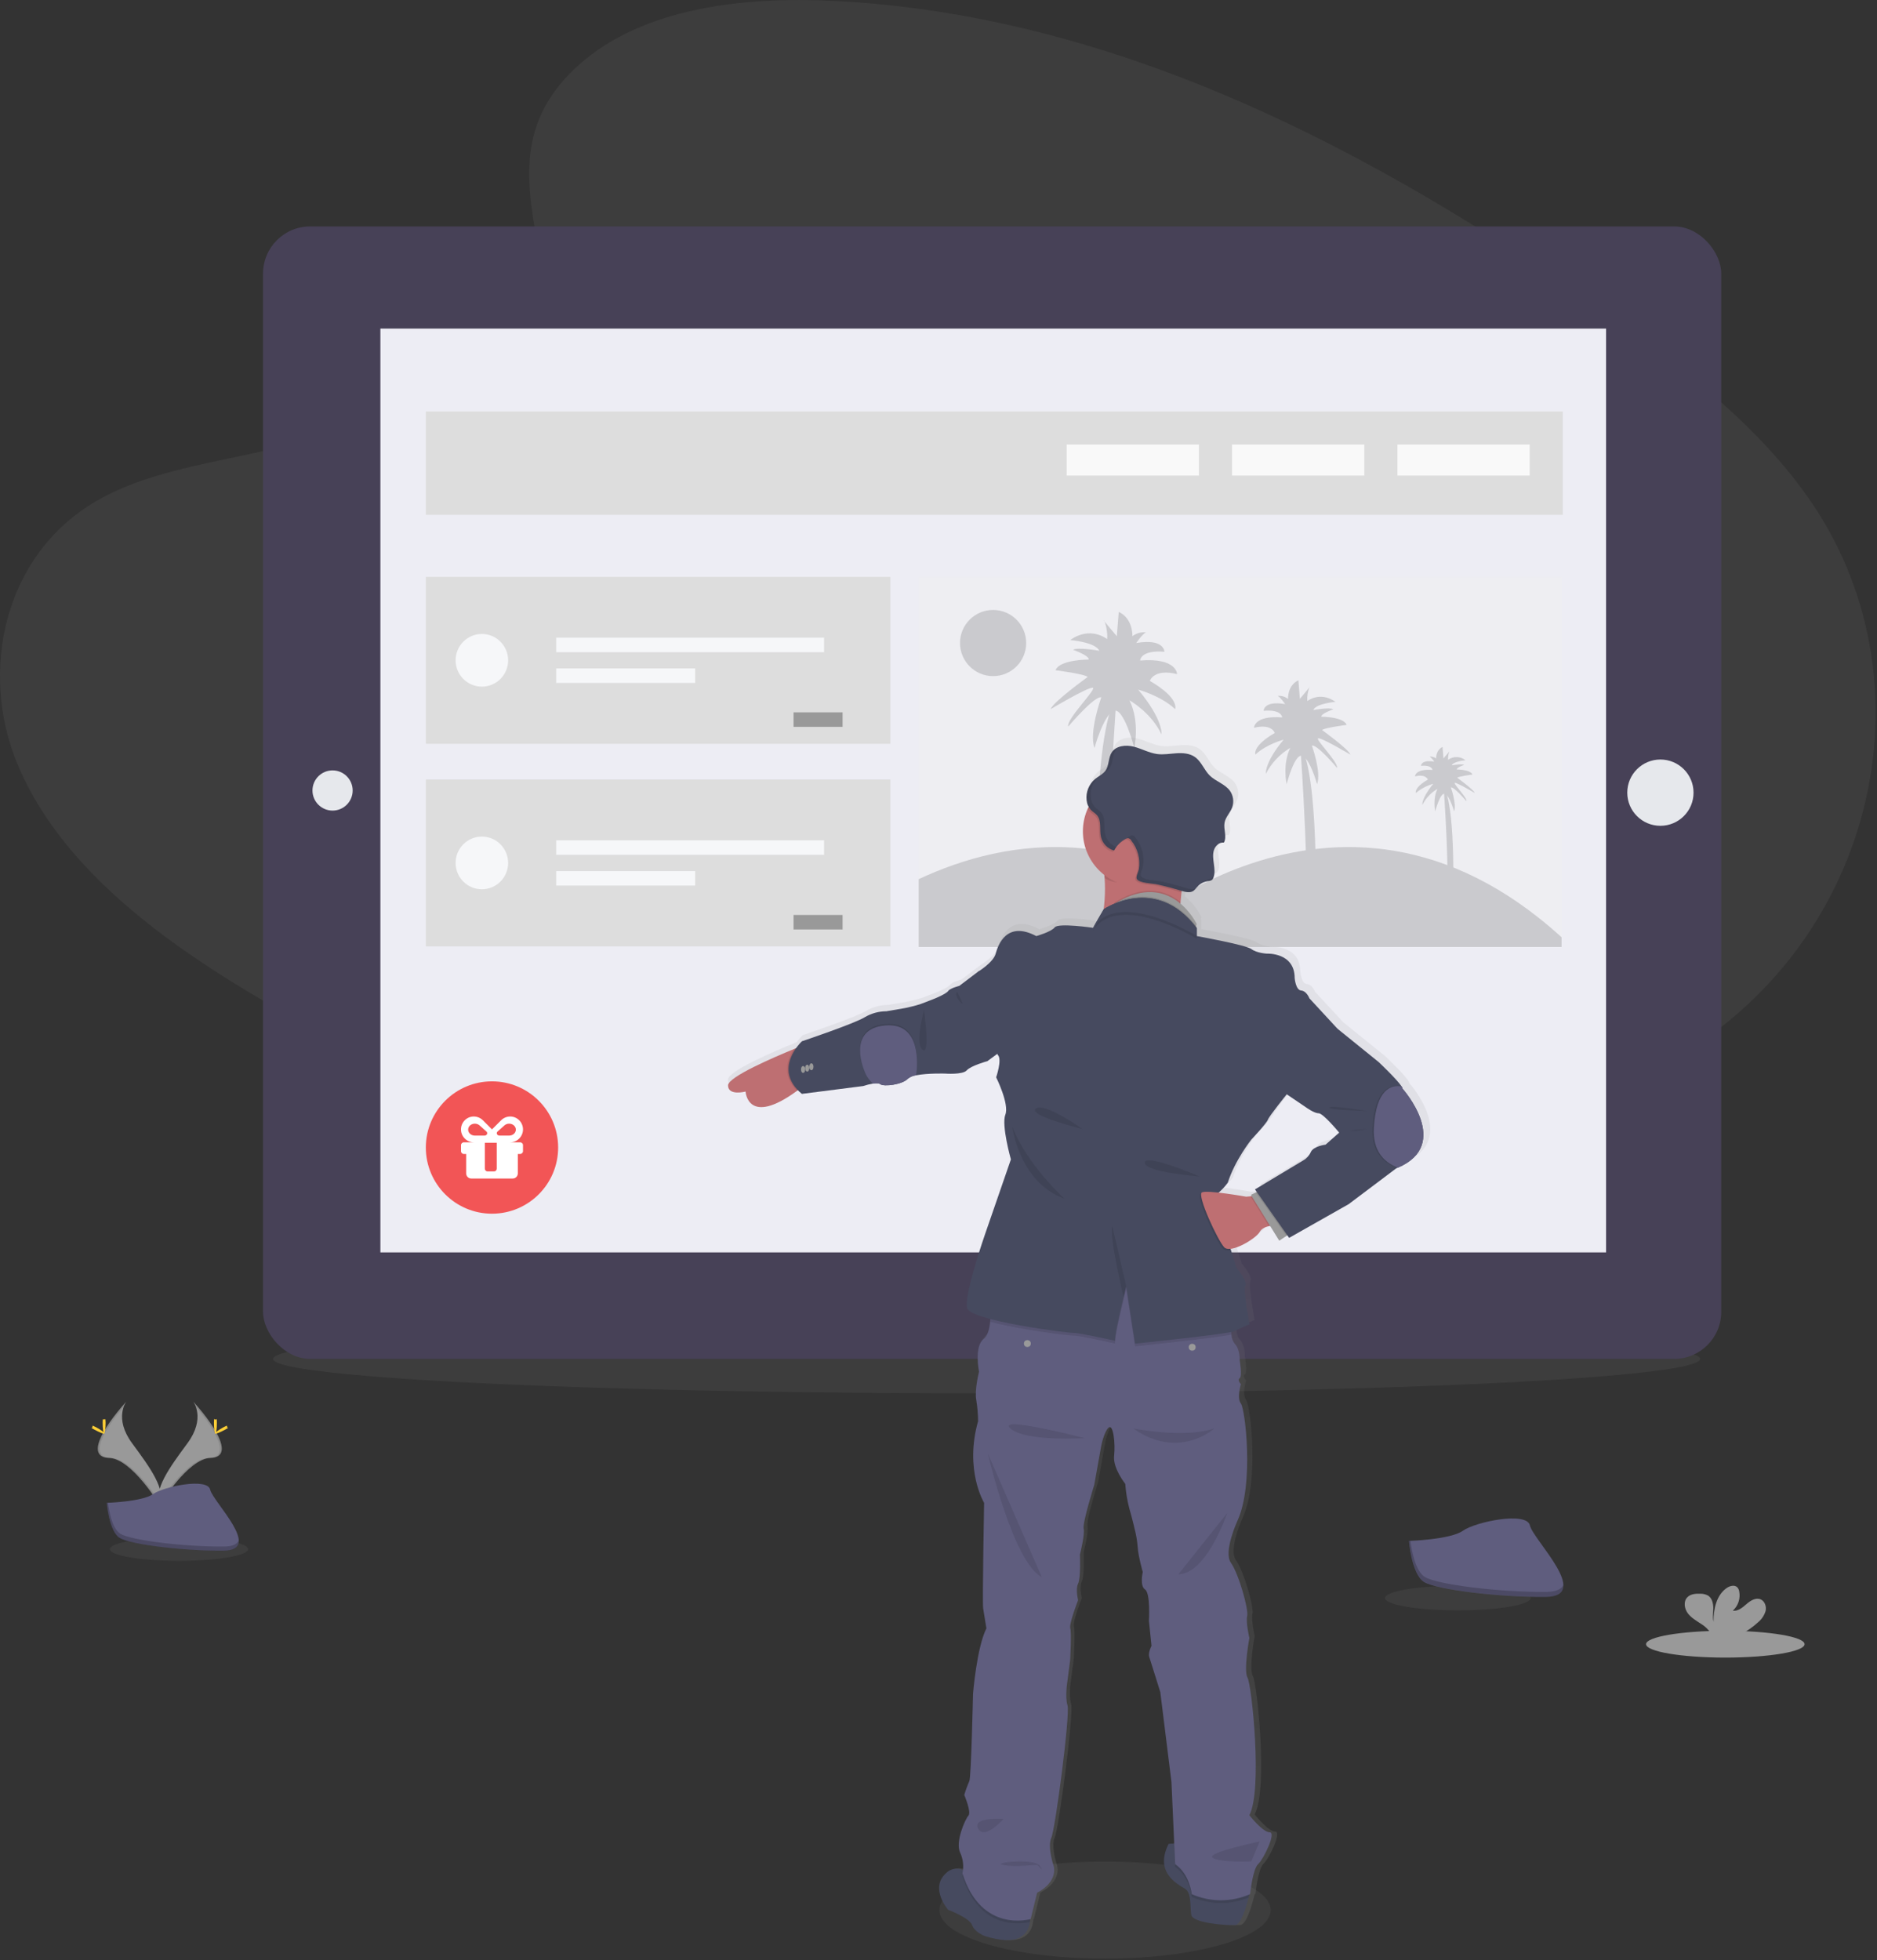
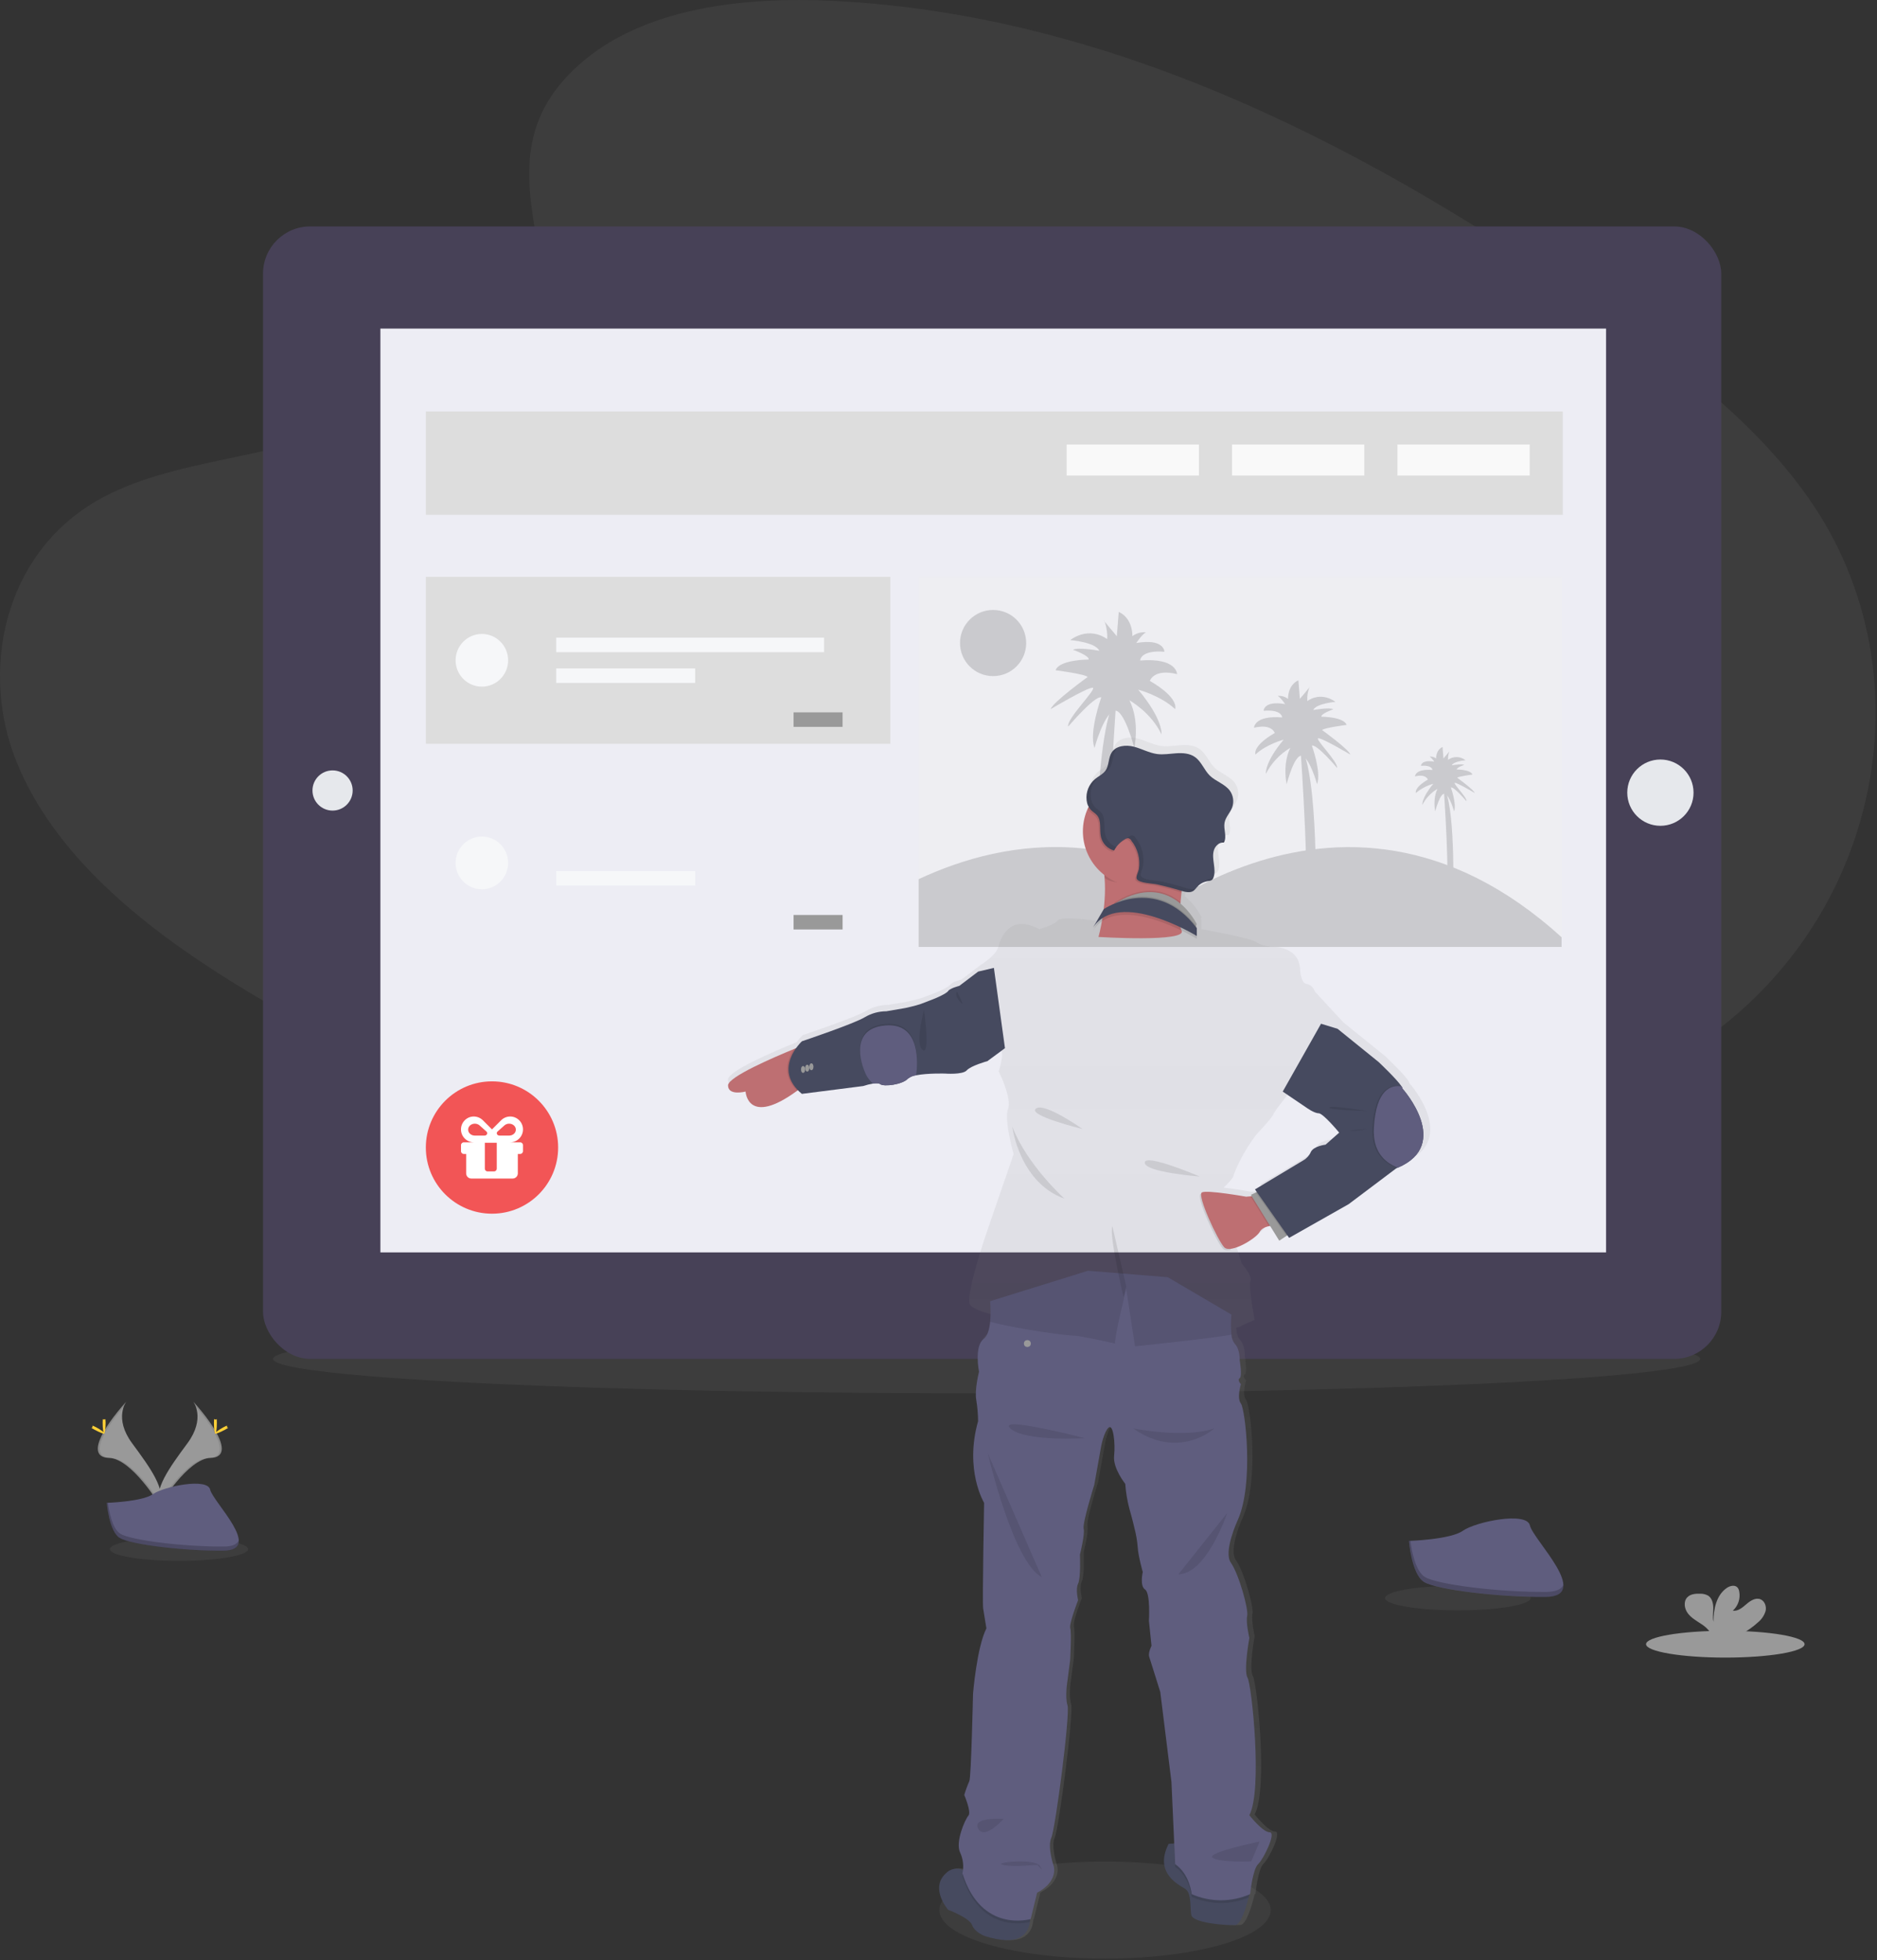
<svg xmlns="http://www.w3.org/2000/svg" width="908px" height="948px" viewBox="0 0 908 948" version="1.1">
  <rect x="0" y="0" width="908" height="948" fill="#333333" stroke="none" />
  <defs>
    <linearGradient x1="49.994%" y1="99.993%" x2="49.994%" y2="-0.001%" id="linearGradient-1">
      <stop stop-color="#808080" stop-opacity="0.25" offset="0%" />
      <stop stop-color="#808080" stop-opacity="0.12" offset="54%" />
      <stop stop-color="#808080" stop-opacity="0.1" offset="100%" />
    </linearGradient>
  </defs>
  <g id="Page-1" stroke="none" stroke-width="1" fill="none" fill-rule="evenodd">
    <g id="tablet_human" transform="translate(-1, 0)">
      <ellipse id="Oval" fill="#999999" opacity="0.1" cx="478.27" cy="657.23" rx="345.18" ry="16.65" />
      <path d="M281.16,31.27 C311.95,3.84 360.27,-1.73 404.25,0.43 C542.41,7.29 667.12,73.99 774.99,149.43 C813.99,176.74 852.49,206.17 877.84,243.78 C929.44,320.34 914.14,426.41 842.38,489.48 C817.97,510.94 788.38,527.39 757.99,541.98 C703.99,567.91 645.68,588.72 584.37,594.65 C540.65,598.87 496.37,595.44 452.92,589.54 C331.47,573.08 212.26,536.66 112.35,474.35 C68.53,447.02 27.23,413.05 9.16,368.85 C-8.91,324.65 2.66,268.62 47.41,242.45 C65.91,231.62 88.04,226.74 109.7,222.15 C141.59,215.39 173.99,208.73 202.76,194.99 C232.49,180.81 267.68,153.37 261.76,121.99 C255.48,88.26 250.41,58.67 281.16,31.27 Z" id="Path" fill="#999999" opacity="0.1" />
      <rect id="Rectangle" fill="#474157" x="128.24" y="109.51" width="705.42" height="547.72" rx="22.82" />
      <rect id="Rectangle" fill="#EDEDF4" x="185.01" y="158.92" width="592.93" height="446.8" />
      <circle id="Oval" fill="#E6E8EC" cx="161.88" cy="382.32" r="9.72" />
      <circle id="Oval" fill="#E6E8EC" cx="804.22" cy="383.37" r="16.03" />
      <ellipse id="Oval" fill="#999999" opacity="0.1" cx="87.6" cy="749.25" rx="33.42" ry="5.65" />
      <path d="M94.5,677.9 C94.5,677.9 100.64,685.9 91.67,698.04 C82.7,710.18 75.3,720.39 78.29,727.94 C78.29,727.94 91.83,705.44 102.84,705.12 C113.85,704.8 106.66,691.43 94.5,677.9 Z" id="Path" fill="#999999" />
      <path d="M94.5,677.9 C95.037,678.676 95.461,679.525 95.76,680.42 C106.5,693.05 112.23,704.83 101.9,705.12 C92.27,705.4 80.73,722.6 77.97,726.95 C78.06,727.28 78.17,727.61 78.29,727.95 C78.29,727.95 91.83,705.45 102.84,705.13 C113.85,704.81 106.66,691.43 94.5,677.9 Z" id="Path" fill="#000000" opacity="0.1" />
      <path d="M105.91,688.13 C105.91,690.95 105.59,693.24 105.2,693.24 C104.81,693.24 104.49,690.95 104.49,688.13 C104.49,685.31 104.89,686.63 105.28,686.63 C105.67,686.63 105.91,685.31 105.91,688.13 Z" id="Path" fill="#FFD037" />
      <path d="M109.82,691.5 C107.34,692.85 105.18,693.67 104.99,693.33 C104.8,692.99 106.67,691.61 109.15,690.26 C111.63,688.91 110.65,689.89 110.84,690.26 C111.03,690.63 112.3,690.15 109.82,691.5 Z" id="Path" fill="#FFD037" />
      <path d="M62.09,677.9 C62.09,677.9 55.95,685.9 64.92,698.04 C73.89,710.18 81.28,720.39 78.29,727.94 C78.29,727.94 64.76,705.44 53.75,705.12 C42.74,704.8 49.97,691.43 62.09,677.9 Z" id="Path" fill="#999999" />
      <path d="M62.09,677.9 C61.553,678.676 61.129,679.525 60.83,680.42 C50.09,693.05 44.36,704.85 54.66,705.12 C64.28,705.4 75.83,722.6 78.59,726.95 C78.498,727.289 78.388,727.623 78.26,727.95 C78.26,727.95 64.73,705.45 53.72,705.13 C42.71,704.81 49.97,691.43 62.09,677.9 Z" id="Path" fill="#000000" opacity="0.1" />
      <path d="M50.66,688.13 C50.66,690.95 50.98,693.24 51.37,693.24 C51.76,693.24 52.08,690.95 52.08,688.13 C52.08,685.31 51.68,686.63 51.29,686.63 C50.9,686.63 50.66,685.31 50.66,688.13 Z" id="Path" fill="#FFD037" />
      <path d="M46.77,691.5 C49.25,692.85 51.41,693.67 51.59,693.33 C51.77,692.99 49.92,691.61 47.44,690.26 C44.96,688.91 45.94,689.89 45.75,690.26 C45.56,690.63 44.29,690.15 46.77,691.5 Z" id="Path" fill="#FFD037" />
      <path d="M52.66,726.85 C52.66,726.85 69.82,726.32 74.99,722.64 C80.16,718.96 101.38,714.56 102.67,720.47 C103.96,726.38 128.45,749.83 109.08,749.99 C89.71,750.15 64.08,746.99 58.91,743.83 C53.74,740.67 52.66,726.85 52.66,726.85 Z" id="Path" fill="#5F5D7E" />
      <path d="M109.4,747.98 C90.03,748.13 64.4,744.98 59.23,741.81 C55.3,739.42 53.73,730.81 53.23,726.87 L52.65,726.87 C52.65,726.87 53.74,740.71 58.9,743.87 C64.06,747.03 89.7,750.19 109.07,750.03 C114.66,750.03 116.59,748.03 116.49,745.03 C115.66,746.85 113.56,747.94 109.4,747.98 Z" id="Path" fill="#000000" opacity="0.2" />
      <ellipse id="Oval" fill="#999999" opacity="0.1" cx="706.22" cy="772.9" rx="35.2" ry="5.95" />
      <path d="M682.59,745.26 C682.59,745.26 702.66,744.64 708.71,740.33 C714.76,736.02 739.6,730.88 741.1,737.79 C742.6,744.7 771.27,772.16 748.6,772.34 C725.93,772.52 695.94,768.81 689.9,765.13 C683.86,761.45 682.59,745.26 682.59,745.26 Z" id="Path" fill="#5F5D7E" />
      <path d="M749.01,769.93 C726.34,770.12 696.34,766.4 690.3,762.72 C685.7,759.92 683.87,749.87 683.3,745.23 L682.63,745.23 C682.63,745.23 683.9,761.42 689.94,765.1 C695.98,768.78 725.94,772.49 748.64,772.31 C755.19,772.31 757.45,769.93 757.32,766.48 C756.37,768.59 753.88,769.85 749.01,769.93 Z" id="Path" fill="#000000" opacity="0.2" />
      <ellipse id="Oval" fill="#999999" cx="835.62" cy="795.21" rx="38.34" ry="6.48" />
      <path d="M851.47,784.61 C853.217,783.18 854.493,781.256 855.13,779.09 C855.6,776.9 854.67,774.28 852.57,773.47 C850.23,772.58 847.72,774.2 845.82,775.85 C843.92,777.5 841.74,779.36 839.25,779.01 C841.85,776.652 843.022,773.103 842.34,769.66 C842.234,768.96 841.936,768.302 841.48,767.76 C840.18,766.37 837.82,766.96 836.26,768.06 C831.26,771.55 829.92,778.28 829.89,784.35 C829.39,782.16 829.81,779.88 829.8,777.64 C829.79,775.4 829.17,772.91 827.28,771.7 C826.101,771.069 824.777,770.759 823.44,770.8 C821.21,770.72 818.73,770.94 817.2,772.57 C815.31,774.57 815.8,778 817.45,780.23 C819.1,782.46 821.6,783.85 823.9,785.39 C825.747,786.493 827.322,787.997 828.51,789.79 C828.651,790.04 828.765,790.305 828.85,790.58 L842.85,790.58 C845.981,788.99 848.881,786.982 851.47,784.61 Z" id="Path" fill="#999999" />
      <g id="image" opacity="0.425" transform="translate(445.41, 279)">
        <rect id="Rectangle" fill="#EEEEEE" x="0" y="0" width="311" height="179" />
        <path d="M174,179 L0,179 L0,146.21 C42.51,126.34 107.92,115.18 174,179 Z" id="Path" fill="#999999" />
-         <path d="M311,174.31 L311,179 L94,179 L94,178 C94,178 200.78,74.03 311,174.31 Z" id="Path" fill="#999999" />
+         <path d="M311,174.31 L311,179 L94,179 C94,178 200.78,74.03 311,174.31 Z" id="Path" fill="#999999" />
        <circle id="Oval" fill="#999999" cx="36" cy="32" r="16" />
        <path d="M93.51,170.13 L85.99,170.13 C85.99,170.13 83.64,87.89 93.51,62.51 L95.39,62.51 C95.39,62.51 88.81,155.56 93.51,170.13 Z" id="Path" fill="#999999" />
        <path d="M88.34,58.28 C88.34,58.28 82.23,75.2 85.05,82.72 C85.05,82.72 89.28,67.21 94.21,64.86 C99.14,62.51 104.31,82.72 104.31,82.72 C104.31,82.72 107.13,70.03 101.96,59.72 C101.96,59.72 112.3,65.36 117.47,76.17 C117.47,76.17 118.41,69.17 106.19,54.55 C106.19,54.55 117,57.37 124.05,63.95 C124.05,63.95 126.4,58.78 111.83,50.32 C111.83,50.32 113.71,44.21 124.99,47.03 C124.99,47.03 124.99,39.03 107.13,40.45 C107.13,40.45 107.13,35.28 118.88,36.22 C118.88,36.22 118.88,29.64 105.25,31.99 C105.25,31.99 108.07,27.76 109.95,26.82 C107.599,26.603 105.251,27.273 103.37,28.7 C103.37,28.7 103.84,20.24 96.79,16.95 L95.85,28.7 C95.85,28.7 87.95,19.39 89.74,21.18 C90.21,21.65 91.62,27.29 91.15,30.11 C91.15,30.11 83.15,23.53 73.29,30.58 C73.29,30.58 85.51,31.52 87.39,35.75 C87.39,35.75 77.05,33.87 74.7,35.28 C74.7,35.28 82.7,38.1 82.22,39.98 C82.22,39.98 68.12,39.98 66.22,45.15 C66.22,45.15 80.79,47.03 81.73,48.44 C81.73,48.44 64.81,60.66 63.87,63.95 C63.87,63.95 81.26,53.61 84.08,53.61 C86.9,53.61 71.39,68.61 72.33,72.41 C72.37,72.38 85.1,57.34 88.34,58.28 Z" id="Path" fill="#999999" />
        <path d="M186.26,167.05 L192,167.05 C192,167.05 193.8,104.22 186.26,84.83 L184.82,84.83 C184.82,84.83 189.86,155.9 186.26,167.05 Z" id="Path" fill="#999999" />
        <path d="M190.21,81.6 C190.21,81.6 194.88,94.53 192.72,100.27 C192.72,100.27 189.49,88.42 185.72,86.63 C181.95,84.84 178,100.27 178,100.27 C178,100.27 175.85,90.58 179.8,82.68 C174.746,85.672 170.639,90.029 167.95,95.25 C167.95,95.25 167.23,89.86 176.57,78.73 C176.57,78.73 168.31,80.88 162.93,85.91 C162.93,85.91 161.13,81.96 172.27,75.5 C172.27,75.5 170.83,70.83 162.22,72.99 C162.22,72.99 162.22,66.89 175.86,67.99 C175.86,67.99 175.86,64.04 166.86,64.76 C166.86,64.76 166.86,59.76 177.27,61.53 C177.27,61.53 175.12,58.3 173.68,57.58 C175.468,57.422 177.25,57.935 178.68,59.02 C178.68,59.02 178.32,52.56 183.68,50.02 L184.4,59.02 C184.4,59.02 190.4,51.91 189.07,53.28 C188.21,55.445 187.841,57.775 187.99,60.1 C187.99,60.1 194.09,55.1 201.63,60.46 C201.63,60.46 192.29,61.18 190.86,64.41 C190.86,64.41 198.76,62.97 200.55,64.05 C200.55,64.05 194.45,66.2 194.81,67.64 C194.81,67.64 205.58,67.64 207.02,71.59 C207.02,71.59 195.89,73.03 195.17,74.1 C195.17,74.1 208.1,83.44 208.81,85.95 C208.81,85.95 195.53,78.05 193.37,78.05 C191.21,78.05 203.06,89.54 202.37,92.41 C202.42,92.37 192.73,80.9 190.21,81.6 Z" id="Path" fill="#999999" />
        <path d="M254.99,154.77 L258.55,154.77 C258.55,154.77 259.66,115.86 254.99,103.85 L254.1,103.85 C254.1,103.85 257.21,147.9 254.99,154.77 Z" id="Path" fill="#999999" />
        <path d="M257.44,101.85 C257.44,101.85 260.33,109.85 259,113.41 C259,113.41 257,106.07 254.66,104.96 C252.32,103.85 249.88,113.41 249.88,113.41 C249.88,113.41 248.55,107.41 250.99,102.51 C247.86,104.361 245.316,107.058 243.65,110.29 C243.65,110.29 243.21,106.95 248.99,100.06 C245.888,100.923 243.007,102.441 240.54,104.51 C240.54,104.51 239.43,102.06 246.32,98.06 C246.32,98.06 245.43,95.17 240.09,96.5 C240.09,96.5 240.09,92.72 248.54,93.39 C248.54,93.39 248.54,90.94 242.98,91.39 C242.98,91.39 242.98,88.28 249.43,89.39 C248.835,88.453 248.084,87.625 247.21,86.94 C248.321,86.838 249.431,87.155 250.32,87.83 C250.32,87.83 250.1,83.83 253.43,82.27 L253.87,87.83 C253.87,87.83 257.61,83.43 256.76,84.27 C256.227,85.61 255.999,87.051 256.09,88.49 C258.631,86.638 262.099,86.728 264.54,88.71 C264.54,88.71 258.76,89.15 257.87,91.16 C257.87,91.16 262.76,90.27 263.87,90.94 C263.87,90.94 260.09,92.27 260.31,93.16 C260.31,93.16 266.98,93.16 267.87,95.61 C267.87,95.61 260.98,96.5 260.53,97.17 C260.53,97.17 268.53,102.95 268.98,104.51 C268.98,104.51 260.75,99.62 259.42,99.62 C258.09,99.62 265.42,106.74 264.98,108.51 C265,108.52 258.99,101.4 257.44,101.85 Z" id="Path" fill="#999999" />
      </g>
      <g id="square" transform="translate(207, 279)">
        <rect id="Rectangle" fill="#DDDDDD" x="2.84217094e-14" y="0" width="224.688" height="80.715" />
        <rect id="Rectangle" fill="#F6F7F9" x="63.056" y="29.417" width="129.603" height="7.011" />
        <rect id="Rectangle" fill="#F6F7F9" x="63.056" y="44.287" width="67.238" height="7.011" />
        <rect id="Rectangle" fill="#999999" x="177.884" y="65.526" width="23.72" height="7.011" />
        <ellipse id="Oval" fill="#F6F7F9" cx="27.106" cy="40.355" rx="12.704" ry="12.742" />
      </g>
      <g id="square" transform="translate(207, 377)">
-         <rect id="Rectangle" fill="#DDDDDD" x="2.84217094e-14" y="0" width="224.688" height="80.715" />
-         <rect id="Rectangle" fill="#F6F7F9" x="63.056" y="29.417" width="129.603" height="7.011" />
        <rect id="Rectangle" fill="#F6F7F9" x="63.056" y="44.287" width="67.238" height="7.011" />
        <rect id="Rectangle" fill="#999999" x="177.884" y="65.526" width="23.72" height="7.011" />
        <ellipse id="Oval" fill="#F6F7F9" cx="27.106" cy="40.355" rx="12.704" ry="12.742" />
      </g>
      <g id="human" transform="translate(523, 652) scale(-1, 1) translate(-523, -652) translate(353, 356)">
        <ellipse id="Oval" fill="#999999" fill-rule="evenodd" opacity="0.1" cx="157.44" cy="567.81" rx="80.14" ry="23.48" />
        <path d="M307.56,148.43 L306.63,148.05 C305.777,146.827 304.809,145.689 303.74,144.65 C303.74,144.65 278.27,136.11 273.09,132.96 C269.881,131.057 266.221,130.048 262.49,130.04 L253.25,128.47 C253.25,128.47 248.06,127.35 245.58,126.47 C243.1,125.59 238.58,123.78 238.58,123.78 C238.58,123.78 233.17,121.53 232.26,120.18 C231.35,118.83 226.85,117.71 226.85,117.71 L217.61,110.71 C217.61,110.71 210.17,106.21 209.04,101.94 C207.91,97.67 203.63,85.76 189.21,93.4 C189.21,93.4 181.99,91.4 180.21,89.13 C178.43,86.86 161.51,89.35 161.51,89.35 L156.24,80.35 C155.601,75.313 155.46,70.225 155.82,65.16 C155.82,64.68 155.9,64.16 155.95,63.71 C165.785,56.166 169.164,42.862 164.12,31.54 C163.97,31.2 163.8,30.86 163.64,30.54 C164.051,29.757 164.344,28.918 164.51,28.05 C164.51,27.83 164.58,27.61 164.61,27.39 C164.66,26.878 164.677,26.364 164.66,25.85 C164.654,24.878 164.526,23.91 164.28,22.97 L164.07,22.27 C163.384,20.169 162.114,18.307 160.41,16.9 C158.74,15.54 156.64,14.61 155.41,12.9 C153.6,10.32 154.07,6.67 152.41,4.02 C152.244,3.773 152.064,3.536 151.87,3.31 L151.72,3.15 C151.55,2.97 151.37,2.81 151.19,2.65 L151.08,2.56 C148.63,0.56 144.81,0.39 141.62,1.2 C137.77,2.2 134.2,4.2 130.26,4.78 C127.13,5.2 123.97,4.61 120.82,4.41 C117.67,4.21 114.3,4.41 111.71,6.25 C108.52,8.48 107.22,12.59 104.43,15.31 C101.64,18.03 97.19,19.31 94.75,22.52 C92.964,24.922 92.516,28.065 93.56,30.87 C94.56,33.44 96.75,35.51 97.25,38.22 C97.81,41.22 96.25,44.54 97.3,47.27 C97.381,47.466 97.475,47.656 97.58,47.84 C97.713,47.83 97.847,47.83 97.98,47.84 L98.29,47.84 L98.37,47.84 L98.75,47.91 C98.876,47.934 98.999,47.967 99.12,48.01 C100.742,48.623 101.979,49.964 102.46,51.63 C103.11,53.76 102.75,56.06 102.46,58.27 C102.17,60.48 101.85,62.8 102.64,64.88 C102.675,64.983 102.719,65.084 102.77,65.18 C102.837,65.335 102.921,65.483 103.02,65.62 L103.08,65.7 C103.177,65.834 103.292,65.955 103.42,66.06 C104.007,66.402 104.671,66.591 105.35,66.61 C105.58,66.61 105.81,66.69 106.03,66.74 C106.25,66.79 106.33,66.82 106.47,66.86 L106.68,66.92 C106.87,66.98 107.05,67.04 107.24,67.12 L107.29,67.12 C107.49,67.21 107.69,67.29 107.88,67.39 C108.91,67.87 109.835,68.55 110.6,69.39 C110.91,69.73 111.2,70.1 111.5,70.45 L111.93,70.9 C112.084,71.044 112.248,71.178 112.42,71.3 C113.157,71.773 114.025,72.001 114.9,71.95 C116.023,71.88 117.132,71.665 118.2,71.31 L118.29,72.15 C118.47,73.75 118.63,75.33 118.76,76.87 C118.76,77.09 118.76,77.3 118.81,77.51 C115.506,80.279 112.787,83.679 110.81,87.51 L111.11,88.51 C110.997,88.637 110.897,88.767 110.81,88.9 L110.81,93.39 C110.81,93.39 86.91,97.66 84.2,99.69 C81.49,101.72 76.54,101.93 76.54,101.93 C76.54,101.93 63.01,101.26 63.01,113.84 C63.01,113.84 62.56,119.68 59.86,119.91 C57.16,120.14 55.8,123.73 55.8,123.73 L42.05,138.56 L21.98,154.74 C21.98,154.74 13.07,163.12 10.79,166.6 C10.519,166.944 10.336,167.349 10.26,167.78 C10.26,167.78 -14.06,194.85 12.56,206.21 L13.39,206.55 L36.66,223.98 L65.66,240.38 L66.53,239.15 L66.99,239.46 L70.48,241.76 L74.94,234.57 L75.53,234.7 C77.17,235.08 79.13,235.88 80.03,237.54 C81.36,240 89.39,245.21 94.28,245.72 L94.1,246.26 L91.36,254.99 C91.36,254.99 85.95,261.28 87.08,263.53 C88.21,265.78 85.08,282.41 85.08,282.41 C85.08,282.41 90.08,284.41 92.52,285.78 C92.992,285.963 93.481,286.097 93.98,286.18 C93.98,286.62 93.89,287.07 93.84,287.5 C93.762,289.071 93.223,290.584 92.29,291.85 C89.58,294.54 89.81,299.94 89.81,299.94 C89.81,299.94 88.45,307.8 89.81,308.7 C91.17,309.6 89.2,311.62 89.2,311.62 C89.2,311.62 91.3,318.36 89.2,321.06 C87.1,323.76 82.77,360.16 90.79,377.91 C90.79,377.91 97.94,393.19 94.1,398.59 C90.26,403.99 85.39,421.29 86.1,424.43 C86.81,427.57 85.05,435.22 85.05,435.22 C85.05,435.22 87.98,451.22 85.95,454.54 C83.92,457.86 78.51,509.15 85.05,521.54 C85.05,521.54 78.51,529.86 75.13,529.86 C71.75,529.86 78.06,542.86 80.76,545.37 C83.46,547.88 84.68,559.97 84.68,559.97 L85.07,560.15 C85.18,560.63 85.31,561.15 85.44,561.66 C86.87,567.23 89.32,574.88 92.04,575.03 C96.32,575.25 112.78,574.13 113.45,570.08 C114.12,566.03 113.22,559.29 116.6,557.27 C119.98,555.25 131.71,549.41 124.5,535.48 C123.62,535.382 122.734,535.355 121.85,535.4 L121.79,535.4 L123.14,505.4 L128.55,461.58 C128.55,461.58 133.29,446.52 133.97,444.5 C134.65,442.48 132.84,439.11 132.84,439.11 L134.11,426.97 C134.11,426.97 133.29,413.49 135.99,411.69 C138.69,409.89 137.12,403.16 137.12,403.16 C137.12,403.16 139.38,395.29 139.6,391.02 C139.85,387.906 140.379,384.82 141.18,381.8 C141.18,381.8 142.08,377.8 143.66,372.37 C144.698,368.393 145.367,364.329 145.66,360.23 C145.66,360.23 151.74,352.59 151.07,346.52 C150.4,340.45 151.52,330.79 153.77,332.81 C156.02,334.83 157.38,341.81 157.38,341.81 L160.76,360.69 C160.76,360.69 166.62,379.34 165.94,382.04 C165.26,384.74 167.75,394.62 167.75,394.62 C167.75,394.62 167.3,406.08 168.65,408.78 C170,411.48 168.65,416.87 168.65,416.87 C168.65,416.87 173.16,428.33 172.48,430.58 C171.8,432.83 172.55,446.08 172.55,446.08 L173.84,455.97 C173.84,455.97 175.19,463.84 173.84,468.11 C172.49,472.38 179.74,528.11 181.75,532.61 C183.76,537.11 180.6,546.31 180.6,546.31 C180.6,546.31 178.12,553.73 188.71,559.31 L191.87,572.12 L192.1,572.19 C192.1,572.64 192.17,573.11 192.24,573.57 C193.13,579.49 197.62,585.57 214.19,580.44 C214.19,580.44 219.19,578.7 220.5,575.08 C221.81,571.46 232.22,567.63 232.22,567.63 C232.22,567.63 241.34,557.22 233.35,549.88 C231.181,547.615 227.822,546.959 224.96,548.24 C224.638,545.338 225.122,542.404 226.36,539.76 C228.84,534.6 223.88,523.58 222.31,521.76 C220.74,519.94 224.31,511.65 224.31,511.65 C223.631,509.352 222.803,507.1 221.83,504.91 C220.93,503.33 220.03,462.43 220.03,462.43 C220.03,462.43 218.23,439.96 213.49,430.52 C213.49,430.52 214.62,423.78 215.07,420.86 C215.52,417.94 214.62,369.4 214.62,369.4 C214.62,369.4 224.31,353.4 217.55,329.62 C217.582,326.155 217.883,322.698 218.45,319.28 C219.35,314.34 217.1,305.57 217.1,305.57 C217.1,305.57 219.58,293.21 214.85,289.57 C212.85,288.09 212.01,284.7 211.65,281.22 C211.65,280.78 211.58,280.34 211.55,279.91 C217.87,278.24 222.49,276.39 222.96,274.52 C224.54,268.23 214.17,238.52 214.17,238.52 L201.66,202.18 C201.66,202.18 206.4,185.55 204.37,180.38 C202.34,175.21 208.88,162.17 208.88,162.17 C208.88,162.17 205.94,153.64 207.97,151.39 C208.121,151.2 208.243,150.987 208.33,150.76 L213.16,154.31 C213.16,154.31 221.28,156.56 223.24,158.8 C225.2,161.04 233.9,160.38 233.9,160.38 C233.9,160.38 242.45,160.13 247.9,161.22 C249.358,161.386 250.741,161.95 251.9,162.85 C254.61,165.78 263.63,166.85 265.43,165.55 C266.11,165.03 267.43,165.04 268.92,165.24 C270.567,165.512 272.189,165.916 273.77,166.45 L303.77,170.27 C304.448,169.709 305.096,169.111 305.71,168.48 L306.1,168.78 C330.37,186.45 331.28,169.15 331.28,169.15 C331.28,169.15 339.84,171.39 339.84,166.15 C339.81,161.98 317.32,152.39 307.56,148.43 Z M84.56,220.17 L83.92,220.12 L84.35,219.43 L81.96,218.31 L81.45,218.07 L82.35,216.78 L58.66,202.61 C57.064,201.692 55.8,200.291 55.05,198.61 C53.7,195.69 47.84,195.02 47.84,195.02 L41.19,189.17 C41.19,189.17 48.97,179.73 51.19,179.73 C53.41,179.73 57.28,176.94 57.28,176.94 L66.79,170.52 L66.97,170.75 C66.97,170.75 75.31,181.08 75.97,182.88 C76.63,184.68 84.08,192.54 84.08,192.54 C84.08,192.54 91.98,202.43 95.58,213.44 C96.899,215.258 98.422,216.919 100.12,218.39 C93.94,219.07 86.56,220.39 86.56,220.39 L84.56,220.17 Z" id="Shape" fill="url(#linearGradient-1)" fill-rule="nonzero" />
        <path d="M157.66,68.63 C156.52,82.73 160.61,97.16 160.61,97.16 C160.61,97.16 117.31,99.84 120.43,94.04 C120.849,93.092 121.09,92.075 121.14,91.04 C121.369,87.464 121.296,83.874 120.92,80.31 C120.79,78.78 120.63,77.21 120.46,75.61 C119.88,70.38 119.11,65 118.46,60.77 C118.35,60.12 118.25,59.49 118.16,58.9 C117.55,55.17 117.1,52.71 117.1,52.71 C117.1,52.71 150.39,42.92 160.46,46.26 C163.3,47.2 164.3,49.17 162.19,52.71 C159.714,57.154 158.224,62.079 157.82,67.15 C157.71,67.67 157.66,68.15 157.66,68.63 Z" id="Path" fill="#BE6F72" fill-rule="evenodd" />
        <path d="M339.81,168.93 C339.81,174.17 331.33,171.93 331.33,171.93 C331.33,171.93 330.43,189.12 306.4,171.56 C305.79,171.11 305.16,170.64 304.51,170.14 L303.51,150.72 L303.51,149.6 C303.51,149.6 305.21,150.27 307.88,151.35 C317.54,155.3 339.81,164.85 339.81,168.93 Z" id="Path" fill="#BE6F72" fill-rule="evenodd" />
        <path d="M118.84,557.41 C115.49,559.41 116.39,566.12 115.72,570.13 C115.05,574.14 98.72,575.27 94.51,575.05 C91.82,574.9 89.39,567.3 87.98,561.77 C87.17,558.59 86.69,556.09 86.69,556.09 C86.69,556.09 113.69,545.36 115.94,540 C117.36,536.58 121.35,535.8 124.03,535.69 C124.904,535.645 125.78,535.669 126.65,535.76 C133.8,549.6 122.18,555.4 118.84,557.41 Z" id="Path" fill="#464A5F" fill-rule="evenodd" />
        <path d="M233.34,567.68 C233.34,567.68 223.08,571.47 221.74,575.08 C220.4,578.69 215.49,580.41 215.49,580.41 C199.08,585.52 194.64,579.46 193.76,573.58 C193.42,570.861 193.597,568.103 194.28,565.45 L218.39,555.37 C218.39,555.37 221.66,550.31 226.07,548.45 C228.921,547.131 232.295,547.774 234.46,550.05 C242.37,557.34 233.34,567.68 233.34,567.68 Z" id="Path" fill="#464A5F" fill-rule="evenodd" />
        <path d="M124.03,535.69 L123.52,546.93 C116.39,551.83 115.52,561.43 115.52,561.43 C106.775,565.265 96.848,565.388 88.01,561.77 C87.2,558.59 86.72,556.09 86.72,556.09 C86.72,556.09 113.72,545.36 115.97,540 C117.36,536.58 121.35,535.85 124.03,535.69 Z" id="Path" fill="#000000" fill-rule="evenodd" opacity="0.1" />
        <path d="M226.42,551.39 C217.94,578.49 196.81,574.33 193.76,573.58 C193.42,570.861 193.597,568.103 194.28,565.45 L218.39,555.37 C218.39,555.37 221.66,550.31 226.07,548.45 C226.08,549.44 226.198,550.425 226.42,551.39 Z" id="Path" fill="#000000" fill-rule="evenodd" opacity="0.1" />
        <path d="M227.54,540 C226.073,543.136 225.679,546.668 226.42,550.05 C217.27,579.29 193.42,572.14 193.42,572.14 L190.29,559.42 C179.8,553.84 182.29,546.48 182.29,546.48 C182.29,546.48 185.42,537.32 183.43,532.86 C181.44,528.4 174.25,473.04 175.59,468.8 C176.93,464.56 175.59,456.75 175.59,456.75 L174.32,446.92 C174.32,446.92 173.58,433.76 174.25,431.52 C174.92,429.28 170.46,417.91 170.46,417.91 C170.46,417.91 171.8,412.55 170.46,409.91 C169.12,407.27 169.57,395.85 169.57,395.85 C169.57,395.85 167.11,386.03 167.78,383.35 C168.45,380.67 162.65,362.15 162.65,362.15 L159.3,343.4 C159.3,343.4 157.96,336.48 155.72,334.47 C153.48,332.46 152.38,342.06 153.05,348.09 C153.72,354.12 147.66,361.66 147.66,361.66 C147.367,365.733 146.697,369.77 145.66,373.72 C144.1,379.07 143.21,383.09 143.21,383.09 C142.414,386.087 141.889,389.149 141.64,392.24 C141.42,396.48 139.19,404.3 139.19,404.3 C139.19,404.3 140.75,410.99 138.07,412.77 C135.39,414.55 136.21,427.95 136.21,427.95 L134.95,440.01 C134.95,440.01 136.73,443.36 136.06,445.36 C135.39,447.36 130.71,462.36 130.71,462.36 L125.31,505.85 L123.52,545.59 C116.39,550.49 115.52,560.09 115.52,560.09 C106.516,564.065 96.254,564.065 87.25,560.09 C87.25,560.09 86.05,548.09 83.38,545.59 C80.71,543.09 74.45,530.19 77.8,530.19 C81.15,530.19 87.62,521.92 87.62,521.92 C81.15,509.65 86.5,458.76 88.51,455.41 C90.52,452.06 87.62,436.21 87.62,436.21 C87.62,436.21 89.4,428.62 88.67,425.5 C87.94,422.38 92.75,405.19 96.55,399.83 C100.35,394.47 93.28,379.29 93.28,379.29 C85.33,361.66 89.63,325.5 91.71,322.82 C93.79,320.14 91.71,313.45 91.71,313.45 C91.71,313.45 93.65,311.45 92.3,310.55 C90.95,309.65 92.3,301.85 92.3,301.85 C92.3,301.85 92.07,296.49 94.75,293.85 C95.679,292.595 96.212,291.09 96.28,289.53 C96.589,286.291 96.589,283.029 96.28,279.79 L127.08,261.71 L165.69,258.58 L213.01,273.31 C212.713,276.637 212.713,279.983 213.01,283.31 C213.36,286.76 214.23,290.13 216.17,291.6 C220.86,295.18 218.4,307.45 218.4,307.45 C218.4,307.45 220.63,316.16 219.74,321.07 C219.179,324.465 218.881,327.899 218.85,331.34 C225.54,355 215.94,370.85 215.94,370.85 C215.94,370.85 216.84,419.06 216.39,421.96 C215.94,424.86 214.83,431.55 214.83,431.55 C219.52,440.93 221.3,463.25 221.3,463.25 C221.3,463.25 222.19,503.87 223.09,505.44 C224.052,507.618 224.87,509.856 225.54,512.14 C225.54,512.14 221.97,520.39 223.54,522.14 C225.11,523.89 229.99,534.85 227.54,540 Z" id="Path" fill="#5F5D7E" fill-rule="evenodd" />
        <path d="M162.14,52.75 C159.664,57.194 158.174,62.119 157.77,67.19 C157.71,67.67 157.67,68.19 157.63,68.63 C153.15,72.05 146.24,70.32 140.16,70.32 C138.02,70.32 138.53,67.17 136.53,66.7 C129.36,64.97 122.02,67.02 118.41,60.81 C118.3,60.16 118.2,59.53 118.11,58.94 C117.5,55.21 117.05,52.75 117.05,52.75 C117.05,52.75 150.34,42.96 160.41,46.3 C163.25,47.24 164.25,49.21 162.14,52.75 Z" id="Path" fill="#000000" fill-rule="evenodd" opacity="0.1" />
        <path d="M168.15,46.07 C168.15,53.146 165.339,59.932 160.336,64.936 C155.332,69.939 148.546,72.75 141.47,72.75 C139.369,72.747 137.275,72.502 135.23,72.02 C121.686,68.769 112.919,55.649 115.099,41.892 C117.278,28.134 129.67,18.366 143.556,19.46 C157.441,20.553 168.151,32.141 168.15,46.07 Z" id="Path" fill="#BE6F72" fill-rule="evenodd" />
        <path d="M154.4,84.72 C144.08,81.55 129.89,86.88 121.11,91.08 C121.339,87.504 121.266,83.914 120.89,80.35 C126.79,75.42 136.1,71.78 149.1,78.35 C150.29,78.96 151.51,79.65 152.77,80.42 L154.4,84.72 Z" id="Path" fill="#000000" fill-rule="evenodd" opacity="0.1" />
        <path d="M154.4,85.39 C140.56,81.13 119.75,92.19 114.4,95.27 L113.4,91.87 L113.11,90.92 C113.11,90.92 124.48,66.53 149.17,79.02 C150.36,79.63 151.58,80.32 152.84,81.09 L154.4,85.39 Z" id="Path" fill="#999999" fill-rule="evenodd" />
        <path d="M213,283.28 C198.19,287.22 173.82,290.17 172.41,290.01 C170.41,289.79 152.54,293.81 152.54,293.81 C153.21,291.57 147.19,267.47 147.19,267.47 L142.94,295.15 C142.94,295.15 104.2,291.15 96.26,289.49 C96.569,286.251 96.569,282.989 96.26,279.75 L127.06,261.67 L165.67,258.54 L212.99,273.27 C212.695,276.6 212.699,279.95 213,283.28 Z" id="Path" fill="#000000" fill-rule="evenodd" opacity="0.1" />
-         <path d="M224.19,276.62 C222.66,282.85 174.41,288.85 172.41,288.67 C170.41,288.49 152.54,292.47 152.54,292.47 C153.21,290.23 147.19,266.13 147.19,266.13 L142.94,293.85 C142.94,293.85 97.41,289.16 94.94,287.85 C92.47,286.54 87.57,284.51 87.57,284.51 C87.57,284.51 90.69,267.99 89.57,265.76 C88.45,263.53 93.81,257.27 93.81,257.27 L96.53,248.61 L104.74,222.45 C104.261,222.177 103.8,221.873 103.36,221.54 C101.342,219.941 99.555,218.07 98.05,215.98 C94.51,204.97 86.66,195.15 86.66,195.15 C86.66,195.15 79.3,187.34 78.66,185.55 C78.02,183.76 69.73,173.5 69.73,173.5 L44.96,141.58 L58.57,126.85 C58.57,126.85 59.91,123.28 62.57,123.06 C65.23,122.84 65.7,117.06 65.7,117.06 C65.7,104.56 79.09,105.23 79.09,105.23 C79.09,105.23 84,105.01 86.67,103 C89.34,100.99 113.02,96.74 113.02,96.74 L113.02,92.95 C132.88,66.61 158.02,83.73 158.02,83.73 L163.25,92.73 C163.25,92.73 179.98,90.28 181.76,92.51 C183.54,94.74 190.69,96.74 190.69,96.74 C204.98,89.16 209.21,100.99 210.33,105.23 C211.45,109.47 218.82,113.93 218.82,113.93 C218.82,113.93 211.22,152.1 209.21,154.33 C207.2,156.56 210.11,165.05 210.11,165.05 C210.11,165.05 203.66,177.97 205.66,183.09 C207.66,188.21 202.98,204.75 202.98,204.75 L215.48,240.91 C215.48,240.91 225.75,270.37 224.19,276.62 Z" id="Path" fill="#464A5F" fill-rule="evenodd" />
        <path d="M163.27,94.04 C150.78,74.84 113.04,98.04 113.04,98.04 L113.04,94.25 C132.9,67.91 158.04,85.03 158.04,85.03 L163.27,94.04 Z" id="Path" fill="#000000" fill-rule="evenodd" opacity="0.1" />
        <path d="M154.4,85.39 C140.56,81.13 119.75,92.19 114.4,95.27 L113.08,96.04 L113.08,92.25 L113.37,91.87 C125.75,75.76 140.11,76.33 149.14,79.02 C150.33,79.63 151.55,80.32 152.81,81.09 L154.4,85.39 Z" id="Path" fill="#000000" fill-rule="evenodd" opacity="0.1" />
        <path d="M163.27,92.7 C150.78,73.51 113.04,96.7 113.04,96.7 L113.04,92.91 C132.9,66.57 158.04,83.69 158.04,83.69 L163.27,92.7 Z" id="Path" fill="#464A5F" fill-rule="evenodd" />
        <path d="M153.88,237.11 L147.19,266.11 L148.47,271.36 C148.47,271.36 155.66,241.13 153.88,237.11 Z" id="Path" fill="#000000" fill-rule="evenodd" opacity="0.1" />
        <path d="M202.32,188.9 C202.32,188.9 198.97,215.9 177.09,223.72 C177.09,223.72 195.17,207.43 202.32,188.9 Z" id="Path" fill="#000000" fill-rule="evenodd" opacity="0.1" />
        <path d="M111.66,213.01 C111.66,213.01 138.22,201.62 138.22,206.31 C138.22,211 111.66,213.01 111.66,213.01 Z" id="Path" fill="#000000" fill-rule="evenodd" opacity="0.1" />
        <path d="M168.39,190.02 C168.39,190.02 186.92,176.85 190.93,180.2 C194.94,183.55 168.39,190.02 168.39,190.02 Z" id="Path" fill="#000000" fill-rule="evenodd" opacity="0.1" />
        <path d="M306.4,171.57 C305.79,171.12 305.16,170.65 304.51,170.15 L303.51,150.73 L303.51,149.61 C303.51,149.61 305.21,150.28 307.88,151.36 C310.94,155.9 314.14,163.85 306.4,171.57 Z" id="Path" fill="#000000" fill-rule="evenodd" opacity="0.1" />
        <path d="M304.1,173.05 L274.41,169.26 C272.844,168.733 271.239,168.332 269.61,168.06 C268.19,167.86 266.83,167.85 266.15,168.36 C264.37,169.7 255.44,168.59 252.76,165.68 C251.6,164.784 250.217,164.223 248.76,164.06 C243.35,162.99 234.89,163.23 234.89,163.23 C234.89,163.23 226.28,163.9 224.33,161.67 C222.38,159.44 214.33,157.21 214.33,157.21 L205.85,150.95 L211.2,112.12 L218.8,113.9 L227.94,120.82 C227.94,120.82 232.41,121.94 233.3,123.28 C234.19,124.62 239.55,126.85 239.55,126.85 C239.55,126.85 244.01,128.63 246.47,129.53 C248.93,130.43 254.06,131.53 254.06,131.53 L263.21,133.1 C266.907,133.107 270.533,134.109 273.71,136 C278.83,139.13 304.06,147.61 304.06,147.61 C304.06,147.61 318.66,161 304.1,173.05 Z" id="Path" fill="#464A5F" fill-rule="evenodd" />
        <path d="M273.66,161.7 C272.833,163.906 271.456,165.865 269.66,167.39 C268.24,167.19 266.88,167.18 266.2,167.69 C264.42,169.03 255.49,167.92 252.81,165.02 C251.654,164.116 250.269,163.552 248.81,163.39 C248.12,158.39 246.3,137.94 263.54,139.27 C283.09,140.77 273.66,161.7 273.66,161.7 Z" id="Path" fill="#000000" fill-rule="evenodd" opacity="0.1" />
        <path d="M273.66,162.37 C272.833,164.576 271.456,166.535 269.66,168.06 C268.24,167.86 266.88,167.85 266.2,168.36 C264.42,169.7 255.49,168.59 252.81,165.68 C251.65,164.784 250.267,164.223 248.81,164.06 C248.12,159.11 246.3,138.61 263.54,139.94 C283.09,141.44 273.66,162.37 273.66,162.37 Z" id="Path" fill="#5F5D7E" fill-rule="evenodd" />
        <ellipse id="Oval" fill="#999999" fill-rule="evenodd" cx="299.49" cy="159.94" rx="1" ry="1.67" />
        <ellipse id="Oval" fill="#999999" fill-rule="evenodd" cx="301.5" cy="160.61" rx="1" ry="1.67" />
        <ellipse id="Oval" fill="#999999" fill-rule="evenodd" cx="303.51" cy="161.24" rx="1" ry="1.67" />
        <path d="M229.02,123.7 C229.02,123.7 230.69,124.87 227.6,128.47 C224.51,132.07 229.02,123.7 229.02,123.7 Z" id="Path" fill="#000000" fill-rule="evenodd" opacity="0.1" />
        <path d="M245.01,132.49 C245.01,132.49 249.53,148.97 245.68,151.82 C241.83,154.67 245.01,132.49 245.01,132.49 Z" id="Path" fill="#000000" fill-rule="evenodd" opacity="0.1" />
-         <circle id="Oval" fill="#999999" fill-rule="evenodd" cx="115.27" cy="295.59" r="1.67" />
        <circle id="Oval" fill="#999999" fill-rule="evenodd" cx="195.01" cy="293.81" r="1.67" />
        <path d="M104.55,334.85 C104.55,334.85 121.55,350.47 143.84,334.85 C143.84,334.85 119.13,339.85 104.55,334.85 Z" id="Path" fill="#000000" fill-rule="evenodd" opacity="0.1" />
        <path d="M167.27,339.56 C167.27,339.56 196.07,341.35 203.21,334.88 C210.35,328.41 167.27,339.56 167.27,339.56 Z" id="Path" fill="#000000" fill-rule="evenodd" opacity="0.1" />
        <path d="M98.3,375.72 C98.75,376.84 108.35,405.19 121.96,405.41 L98.3,375.72 Z" id="Path" fill="#000000" fill-rule="evenodd" opacity="0.1" />
        <path d="M214.15,346.93 C214.15,346.93 201.87,399.85 188.03,406.75 L214.15,346.93 Z" id="Path" fill="#000000" fill-rule="evenodd" opacity="0.1" />
        <path d="M82.66,534.65 C82.66,534.65 108.55,540 105.43,542.46 C102.31,544.92 86.66,544.24 86.66,544.24 L82.66,534.65 Z" id="Path" fill="#000000" fill-rule="evenodd" opacity="0.1" />
        <path d="M206.56,523.71 C206.56,523.71 215.71,534.2 218.83,528.4 C221.95,522.6 206.56,523.71 206.56,523.71 Z" id="Path" fill="#000000" fill-rule="evenodd" opacity="0.1" />
        <path d="M190.04,546.03 C192.04,545.81 200.09,547.15 206.56,546.03 C213.03,544.91 191.56,542.47 188.92,546.48 C186.28,550.49 190.04,546.03 190.04,546.03 Z" id="Path" fill="#000000" fill-rule="evenodd" opacity="0.1" />
        <path d="M165.85,35.23 C165.572,35.697 165.236,36.128 164.85,36.51 C163.96,37.39 162.85,38 162.01,38.95 C160.31,40.9 160.46,43.61 160.39,46.3 C160.393,47.382 160.282,48.461 160.06,49.52 C159.274,52.699 156.822,55.2 153.66,56.05 C152.447,53.662 150.531,51.704 148.17,50.44 C147.762,50.17 147.279,50.037 146.79,50.06 C146.223,50.212 145.731,50.568 145.41,51.06 C143.279,53.674 141.949,56.848 141.58,60.2 C141.395,61.831 141.435,63.48 141.7,65.1 C141.9,66.22 143.2,68.65 142.7,69.69 C141.92,71.25 138.03,71.69 135.22,72.03 C134.22,72.14 133.41,72.24 132.88,72.36 C128.927,73.24 125.013,74.273 121.14,75.46 L120.42,75.66 C119.76,69.66 118.82,63.39 118.1,58.95 C113.33,50.361 113.666,39.845 118.976,31.579 C124.285,23.312 133.708,18.632 143.502,19.398 C153.297,20.163 161.879,26.249 165.84,35.24 L165.85,35.23 Z" id="Path" fill="#000000" fill-rule="evenodd" opacity="0.1" />
        <path d="M144.78,50.38 C145.099,49.886 145.592,49.53 146.16,49.38 C146.648,49.354 147.131,49.483 147.54,49.75 C149.899,51.02 151.817,52.976 153.04,55.36 C156.191,54.5 158.629,52.001 159.41,48.83 C160.24,45.28 158.97,41.02 161.36,38.25 C162.17,37.31 163.31,36.7 164.2,35.82 C165.412,34.516 166.163,32.851 166.34,31.08 C166.807,27.161 165.256,23.272 162.22,20.75 C160.56,19.39 158.49,18.47 157.22,16.75 C155.42,14.19 155.9,10.56 154.22,7.93 C152.09,4.62 147.35,4.15 143.53,5.13 C139.71,6.11 136.19,8.13 132.29,8.68 C129.19,9.1 126.06,8.52 122.94,8.32 C119.82,8.12 116.48,8.32 113.94,10.14 C110.78,12.36 109.5,16.44 106.74,19.14 C103.98,21.84 99.56,23.14 97.14,26.3 C95.375,28.692 94.935,31.813 95.97,34.6 C96.97,37.15 99.13,39.21 99.62,41.9 C100.22,45.09 98.33,48.69 99.96,51.5 C102.16,51.24 104.15,53.14 104.79,55.26 C105.43,57.38 105.08,59.66 104.79,61.85 C104.5,64.04 104.19,66.35 104.97,68.42 C105.118,68.872 105.384,69.275 105.74,69.59 C106.319,69.932 106.977,70.118 107.65,70.13 C109.656,70.43 111.495,71.42 112.85,72.93 C113.373,73.641 113.981,74.286 114.66,74.85 C116.33,75.99 118.58,75.41 120.52,74.85 C124.393,73.67 128.307,72.637 132.26,71.75 C134.33,71.28 141.04,71.17 142.09,69.08 C142.61,68.08 141.31,65.61 141.09,64.49 C140.267,59.509 141.613,54.414 144.79,50.49 L144.78,50.38 Z" id="Path" fill="#464A5F" fill-rule="evenodd" />
        <path d="M100.45,247.91 C99.66,248.75 98.25,248.91 96.56,248.54 L104.77,222.38 C104.291,222.107 103.83,221.803 103.39,221.47 C107.02,221.08 110.2,220.91 111.17,221.38 C113.76,222.64 103.55,244.65 100.45,247.91 Z" id="Path" fill="#000000" fill-rule="evenodd" opacity="0.1" />
        <path d="M99.79,247.24 C96.66,250.51 84.3,242.97 82.66,239.85 C81.77,238.2 79.83,237.41 78.21,237.03 C77.363,236.831 76.499,236.714 75.63,236.68 L84.34,222.36 L87.14,222.6 L89.19,222.78 C89.19,222.78 107.94,219.43 110.54,220.69 C113.14,221.95 102.88,243.98 99.79,247.24 Z" id="Path" fill="#BE6F72" fill-rule="evenodd" />
        <path d="M87.1,222.62 L78.17,237.05 C77.323,236.851 76.459,236.734 75.59,236.7 L84.3,222.38 L87.1,222.62 Z" id="Path" fill="#000000" fill-rule="evenodd" opacity="0.1" />
        <polygon id="Path" fill="#999999" fill-rule="evenodd" points="86.89 221.88 73.16 244.06 69.71 241.77 67.72 240.46 79.94 218.62 84.52 220.76" />
        <polygon id="Path" fill="#000000" fill-rule="evenodd" opacity="0.1" points="84.52 220.76 69.71 241.77 67.72 240.46 79.94 218.62" />
        <path d="M84.91,219.25 L68.39,242.69 L39.6,226.4 L16.6,209.09 L15.78,208.75 C-10.58,197.49 13.47,170.6 13.47,170.6 C13.547,170.174 13.725,169.773 13.99,169.43 C16.25,165.97 25.08,157.65 25.08,157.65 L44.95,141.58 L52.95,139.13 L71.48,171.94 L60.1,179.65 C60.1,179.65 56.3,182.43 54.1,182.43 C51.9,182.43 44.16,191.8 44.16,191.8 L50.75,197.61 C50.75,197.61 56.55,198.28 57.89,201.17 C58.628,202.85 59.882,204.251 61.47,205.17 L84.91,219.25 Z" id="Path" fill="#464A5F" fill-rule="evenodd" />
        <path d="M30.89,181.31 C30.89,181.31 48.08,178.44 48.97,179.65 C49.86,180.86 30.89,181.31 30.89,181.31 Z" id="Path" fill="#000000" fill-rule="evenodd" opacity="0.1" />
        <path d="M30.89,190.02 C33.223,190.637 35.628,190.936 38.04,190.91 C42.28,190.91 30.89,190.02 30.89,190.02 Z" id="Path" fill="#000000" fill-rule="evenodd" opacity="0.1" />
        <path d="M16.46,208.75 C-9.9,197.49 14.15,170.6 14.15,170.6 C14.227,170.174 14.405,169.773 14.67,169.43 C19.54,168.62 26.94,170.56 28.05,189.32 C28.71,200.54 23.27,206.11 16.46,208.75 Z" id="Path" fill="#000000" fill-rule="evenodd" opacity="0.1" />
        <path d="M15.79,208.75 C-10.57,197.49 13.48,170.6 13.48,170.6 C13.557,170.174 13.735,169.773 14,169.43 C18.87,168.62 26.27,170.56 27.38,189.32 C28.04,200.54 22.6,206.11 15.79,208.75 Z" id="Path" fill="#5F5D7E" fill-rule="evenodd" />
        <g id="Group" opacity="0.1" stroke-width="1" fill-rule="evenodd" transform="translate(99, 5)" fill="#000000">
          <path d="M0.47,45.31 C0.577,45.723 0.738,46.12 0.95,46.49 C1.466,46.432 1.988,46.486 2.48,46.65 C1.933,46.042 1.242,45.581 0.47,45.31 Z" id="Path" />
          <path d="M6.6,63.78 L6.06,63.71 C6.198,64.048 6.418,64.347 6.7,64.58 C7.279,64.922 7.937,65.108 8.61,65.12 C9.482,65.252 10.329,65.519 11.12,65.91 C9.852,64.776 8.282,64.036 6.6,63.78 Z" id="Path" />
          <path d="M63.22,15.77 C61.56,14.41 59.49,13.49 58.22,11.77 C56.42,9.21 56.9,5.58 55.22,2.95 C54.515,1.88 53.51,1.041 52.33,0.54 C52.663,0.862 52.958,1.221 53.21,1.61 C54.91,4.24 54.43,7.87 56.21,10.43 C57.45,12.18 59.52,13.1 61.21,14.43 C64.246,16.952 65.797,20.841 65.33,24.76 C65.153,26.531 64.402,28.196 63.19,29.5 C62.3,30.38 61.19,30.99 60.35,31.93 C57.97,34.7 59.23,38.93 58.4,42.51 C57.708,45.322 55.706,47.629 53.02,48.71 C53.393,49.242 53.727,49.8 54.02,50.38 C57.171,49.52 59.609,47.021 60.39,43.85 C61.22,40.3 59.95,36.04 62.34,33.27 C63.15,32.33 64.29,31.72 65.18,30.84 C66.392,29.536 67.143,27.871 67.32,26.1 C67.792,22.184 66.248,18.296 63.22,15.77 Z" id="Path" />
          <path d="M46.53,43.43 C46.121,43.163 45.638,43.034 45.15,43.06 C44.582,43.21 44.089,43.566 43.77,44.06 C40.593,47.984 39.247,53.079 40.07,58.06 C40.26,59.19 41.56,61.62 41.07,62.65 C40.02,64.74 33.31,64.85 31.24,65.32 C27.287,66.2 23.373,67.233 19.5,68.42 C17.986,69.021 16.339,69.204 14.73,68.95 C15,69.268 15.309,69.55 15.65,69.79 C17.32,70.93 19.57,70.35 21.51,69.79 C25.383,68.61 29.297,67.577 33.25,66.69 C35.32,66.22 42.03,66.11 43.08,64.02 C43.6,63.02 42.3,60.55 42.08,59.43 C41.257,54.449 42.603,49.354 45.78,45.43 C46.099,44.936 46.592,44.58 47.16,44.43 C47.644,44.399 48.124,44.526 48.53,44.79 C47.906,44.277 47.236,43.822 46.53,43.43 Z" id="Path" />
        </g>
      </g>
      <circle id="Oval" fill="#F25556" cx="239" cy="555" r="32" />
      <rect id="Rectangle" fill="#DDDDDD" x="207" y="199" width="550" height="50" />
      <rect id="Rectangle" fill="#F9F9F9" x="677" y="215" width="64" height="15" />
      <rect id="Rectangle" fill="#F9F9F9" x="597" y="215" width="64" height="15" />
      <rect id="Rectangle" fill="#F9F9F9" x="517" y="215" width="64" height="15" />
      <g id="if_96_111050" transform="translate(224, 540)" fill="#FFFFFF">
        <path d="M10.626,1.856 C8.182,-0.589 4.27,-0.633 1.833,1.813 C-0.611,4.252 -0.611,8.217 1.833,10.656 C3.051,11.875 4.633,12.488 6.226,12.488 L1.377,12.488 C0.615,12.488 0.002,13.102 0.002,13.864 L0.002,16.741 C0.002,17.504 0.615,18.117 1.377,18.117 L2.502,18.117 L2.502,27.498 C2.502,28.881 3.62,30 5.001,30 L24.999,30 C26.38,30 27.499,28.881 27.499,27.498 L27.499,18.117 L28.623,18.117 C29.386,18.117 29.998,17.504 29.998,16.741 L29.998,13.864 C29.998,13.101 29.386,12.488 28.623,12.488 L23.767,12.488 C25.367,12.488 26.949,11.875 28.167,10.656 C30.611,8.217 30.611,4.252 28.167,1.813 C25.73,-0.633 21.818,-0.589 19.375,1.856 L15,6.234 L10.626,1.856 Z M17.599,7.351 L21.013,4.305 C22.281,3.18 24.325,3.18 25.593,4.305 C26.854,5.436 26.854,7.258 25.593,8.389 C24.959,8.948 24.13,9.231 23.303,9.231 L18.601,9.231 C17.889,9.231 17.308,8.711 17.308,8.077 C17.308,7.8 17.418,7.552 17.599,7.351 Z M8.994,4.305 L12.31,7.258 L12.317,7.264 C12.549,7.477 12.692,7.76 12.692,8.077 C12.692,8.711 12.109,9.231 11.397,9.231 L6.702,9.231 C5.872,9.231 5.043,8.948 4.409,8.389 C3.146,7.258 3.146,5.436 4.409,4.305 C5.678,3.18 7.725,3.18 8.994,4.305 Z M11.538,12.692 L17.308,12.692 L17.308,25.214 C17.308,25.948 16.742,26.538 16.039,26.538 L12.808,26.538 C12.104,26.538 11.539,25.948 11.539,25.214 L11.539,12.692 L11.538,12.692 Z" id="Shape" />
      </g>
    </g>
  </g>
</svg>